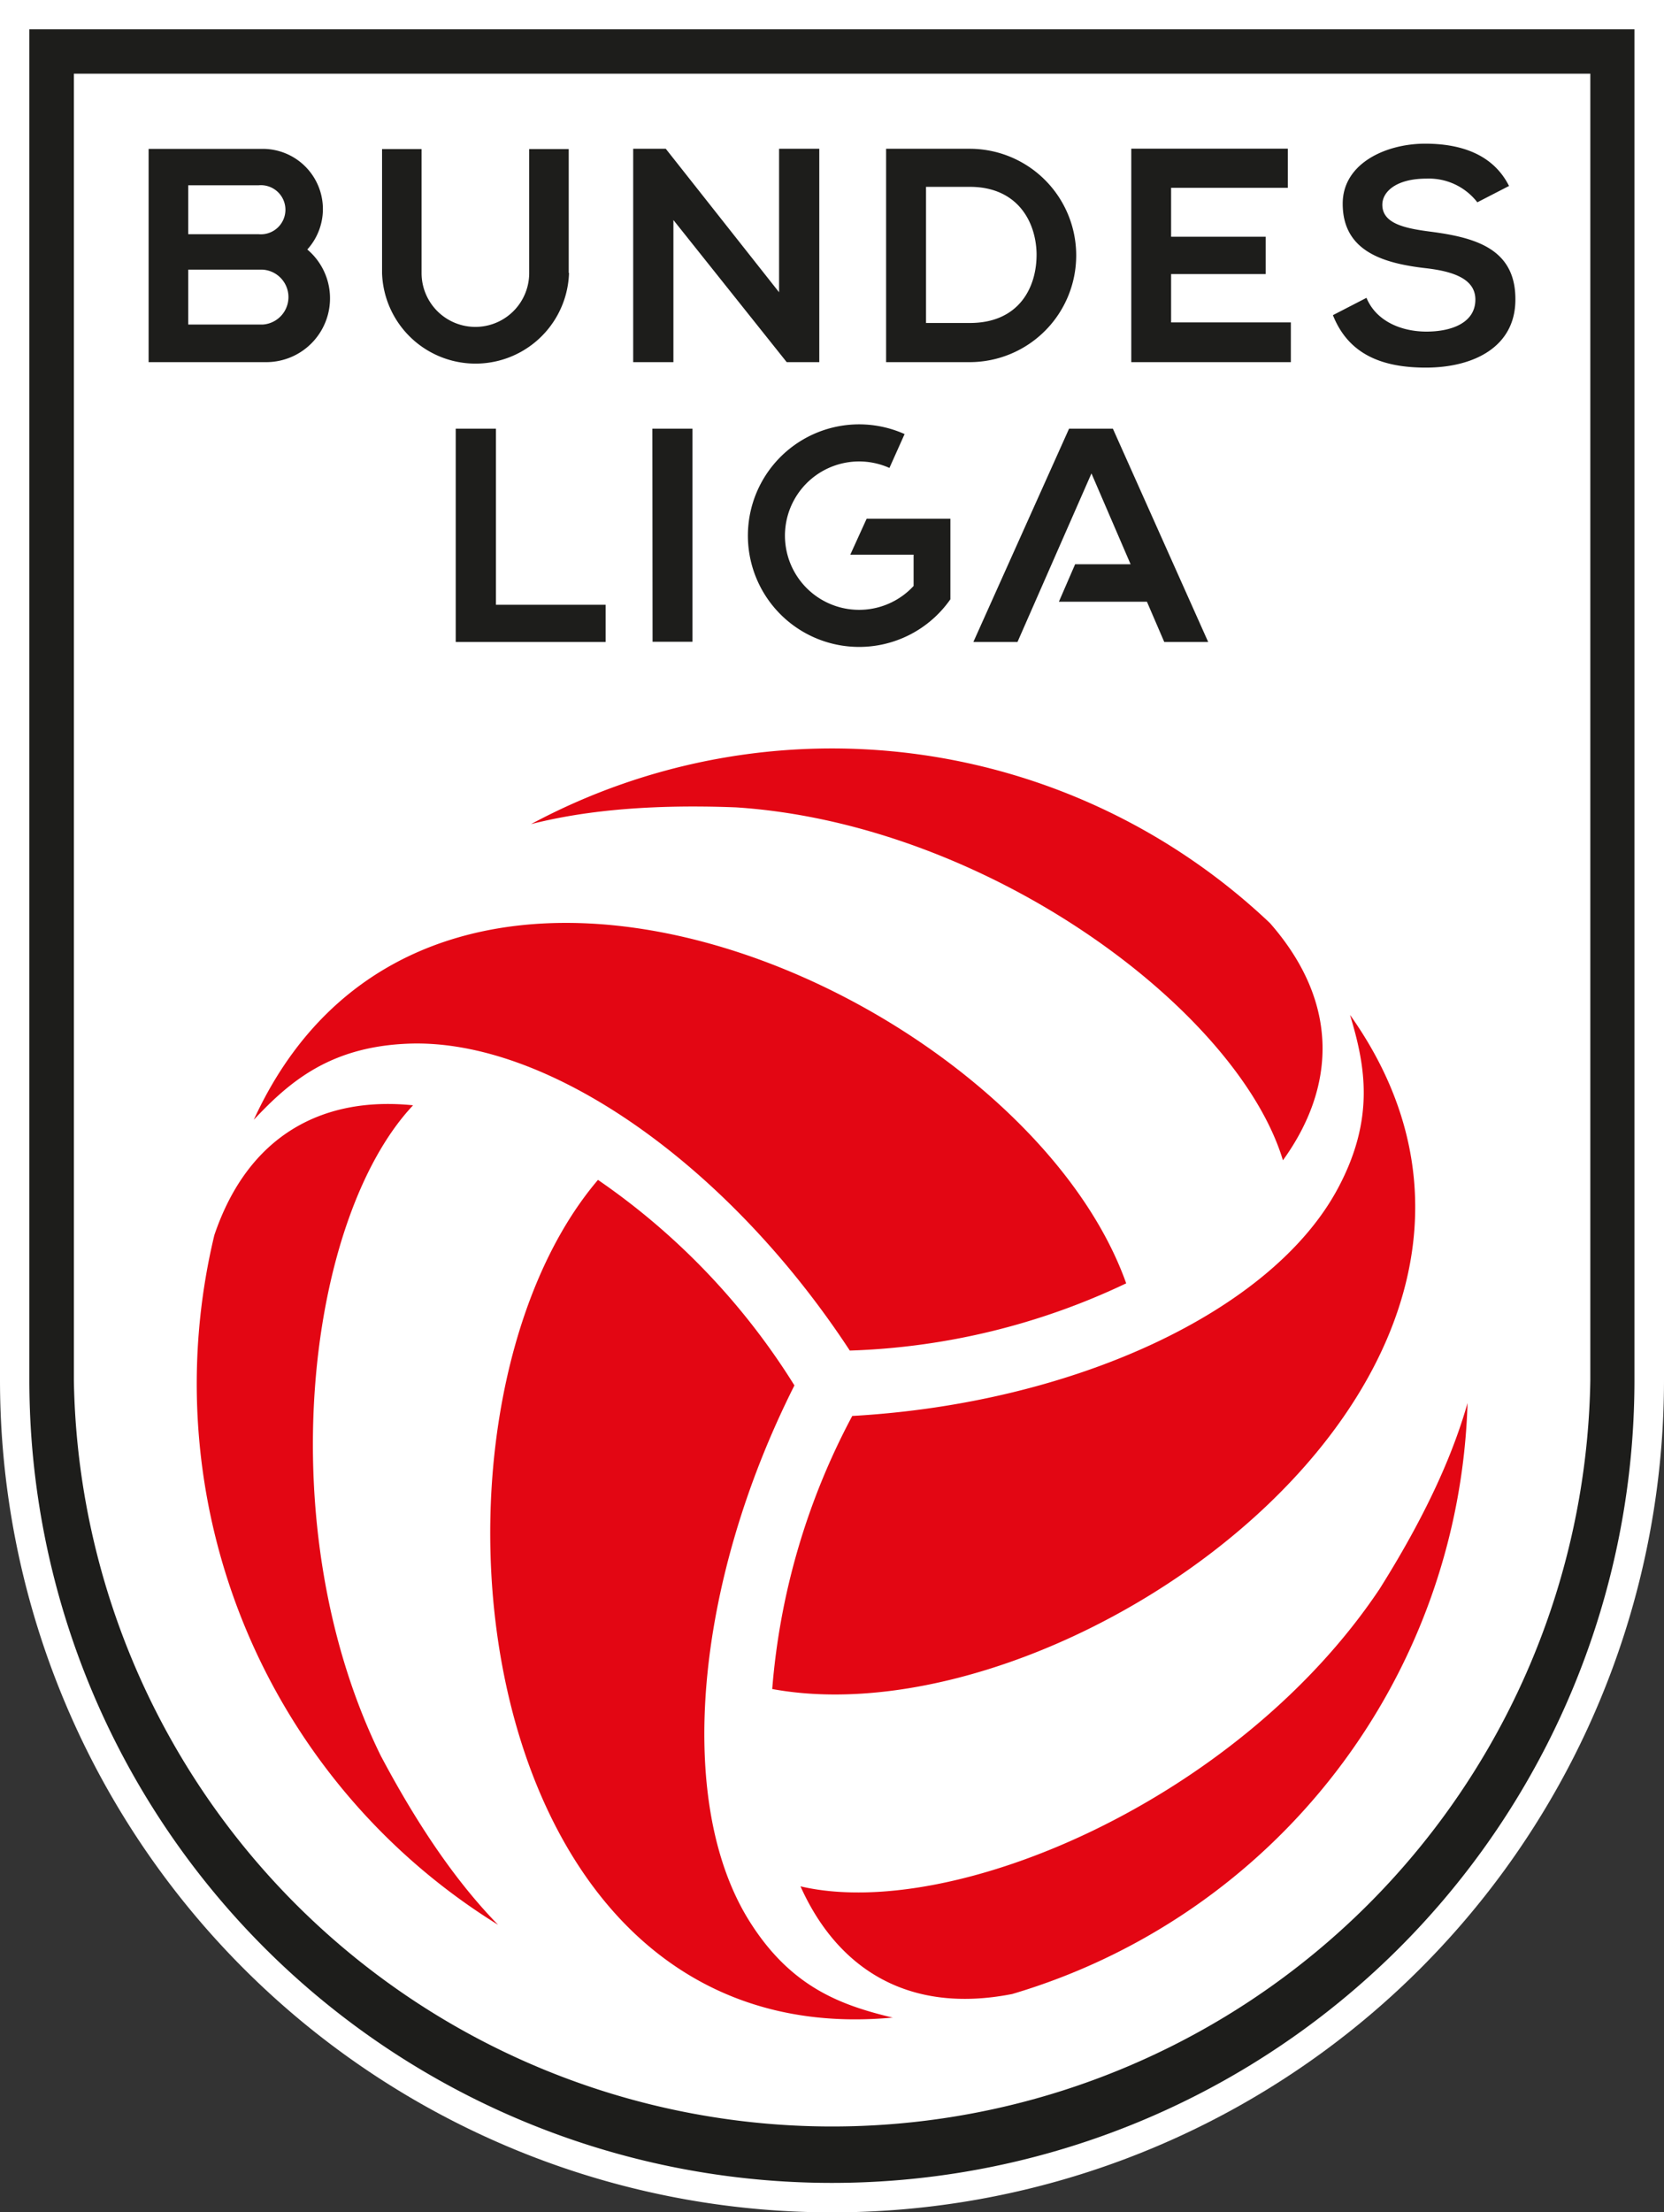
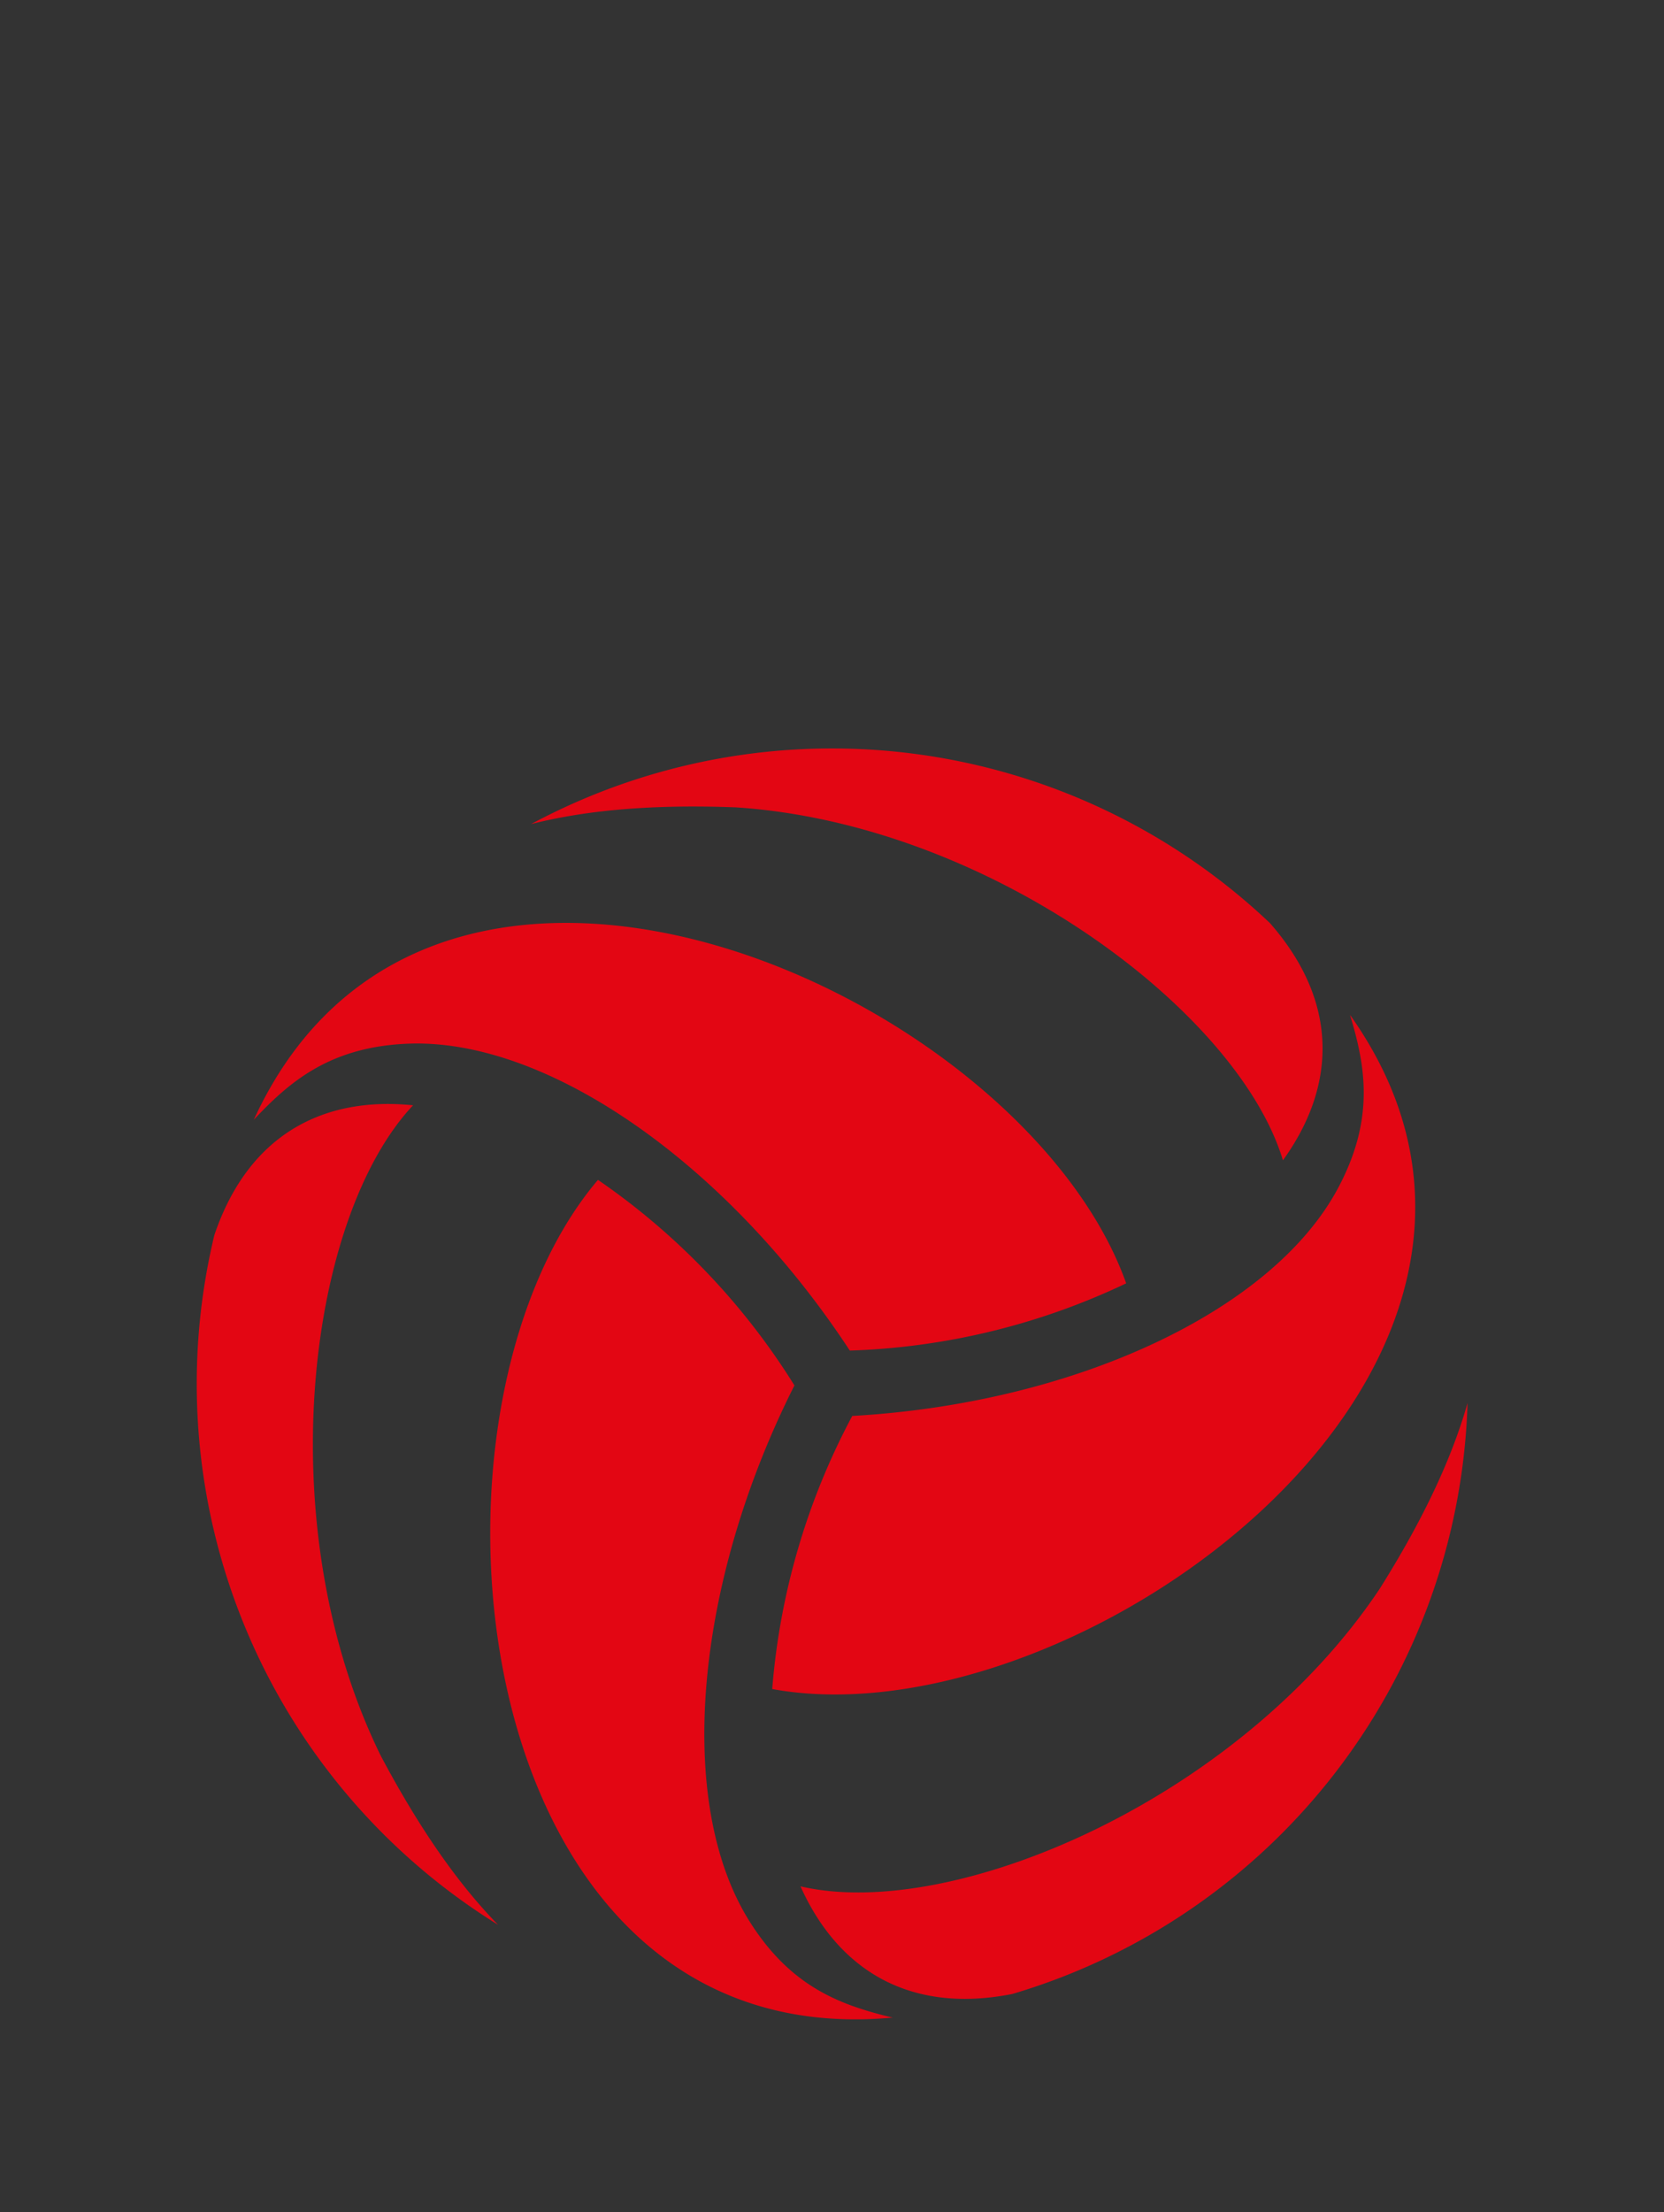
<svg xmlns="http://www.w3.org/2000/svg" viewBox="0 0 170.08 226.03">
  <rect x="0" y="0" width="170.08" height="226.03" fill="#333333" stroke="none" />
  <defs>
    <style>.cls-1{fill:#fff;}.cls-2{fill:#1d1d1b;}.cls-3{fill:#e30613;}</style>
  </defs>
  <g id="Layer_2" data-name="Layer 2">
    <g id="Ebene_1" data-name="Ebene 1">
-       <path class="cls-1" d="M0,0V141a85,85,0,0,0,170.08,0V0Z" />
-       <path class="cls-2" d="M3,3V141a82,82,0,0,0,164.06,0V3ZM162.55,7.53V141a77.51,77.51,0,0,1-155,0V7.53h155" />
      <path class="cls-3" d="M41.81,106.63c14.3-.5,32.63,12.42,45.05,31.36a70.93,70.93,0,0,0,28.25-6.87C104.58,101.54,44.41,74.49,26,114.28l-.06.13C29.59,110.52,33.75,106.92,41.81,106.63ZM75.24,82.49c25.85,1.7,51.29,20.8,55.89,36.06,5.34-7.39,5.89-16-1.32-24.23A65.07,65.07,0,0,0,54.28,84.2C58.73,83.07,65.26,82.1,75.24,82.49Zm11.87,62.18a71.13,71.13,0,0,0-8.18,27.9c30.89,5.67,84.4-32.91,59.15-68.75l-.09-.12c1.54,5.11,2.59,10.51-1.2,17.64C130.08,134,109.73,143.39,87.11,144.67ZM141,162.36c-14.41,21.54-43.67,34-59.18,30.37,3.73,8.32,10.92,13.11,21.64,11A65,65,0,0,0,150,143.35C148.74,147.77,146.32,153.91,141,162.36ZM76.57,196.24C69,184.11,71,161.78,81.2,141.55a70.93,70.93,0,0,0-20.08-21c-20.35,23.91-13.69,89.55,30,85.6l.15,0C86,204.88,80.84,203.08,76.57,196.24ZM42.22,112.93c-9.07-.93-16.8,2.9-20.31,13.26a65,65,0,0,0,29,70.47c-3.21-3.29-7.32-8.46-12-17.29C27.49,156.12,31.31,124.54,42.22,112.93Z" />
-       <path class="cls-2" d="M68.83,22.48,80.41,37h3.33V15.2H79.63V29.86L68.05,15.2H64.72V37h4.11Zm-37.41,3a6.15,6.15,0,0,0-4.58-10.27l-11.65,0V37h12A6.52,6.52,0,0,0,31.42,25.5ZM19.24,18.93h7.2a2.51,2.51,0,1,1,0,5h-7.2Zm7.6,14.23h-7.6V27.55h7.6a2.81,2.81,0,0,1,0,5.61Zm119.3-9.5c-2.61-.34-4.85-.84-4.85-2.74,0-1.34,1.43-2.67,4.51-2.67A6.26,6.26,0,0,1,151,20.67L154.24,19c-1.69-3.36-5.14-4.32-8.57-4.32-4,0-8.43,2-8.43,6.13,0,4.85,4.11,6.1,8.56,6.6,2.89.34,5,1.15,5,3.2,0,2.37-2.43,3.27-5,3.27s-5.14-1.06-6.13-3.45l-3.43,1.77c1.59,4,5,5.36,9.5,5.36,4.85,0,9.15-2.09,9.15-6.95C154.92,25.37,150.72,24.25,146.14,23.66ZM110,26.09A10.89,10.89,0,0,0,99.14,15.2H90.57V37h8.57A10.9,10.9,0,0,0,110,26.09ZM99.13,33H94.65V19.09h4.48c4.74,0,6.73,3.39,6.82,6.78C106,29.42,104.11,33,99.13,33Zm-41-5.13V15.23H54.09V27.9a5.48,5.48,0,0,1-11,0V15.23H39.05V27.9a9.56,9.56,0,0,0,19.11,0ZM119.7,28h9.67V24.19H119.7v-5h11.93v-4h-16V37h16.31V32.94H119.7Zm-53,37.57h4.08V43.8H66.68ZM109.27,43.8,99.49,65.59H104l7.56-17.22,4,9.28h-5.67l-1.66,3.83h9L119,65.59h4.49L113.75,43.8ZM97.14,53H88.58l-1.67,3.67h6.47v3.2a7.58,7.58,0,1,1-2.47-12.06l1.55-3.46a11.37,11.37,0,1,0,4.68,16.88h0ZM50.69,43.8H46.58V65.59H61.9v-3.8H50.69Z" />
    </g>
  </g>
</svg>